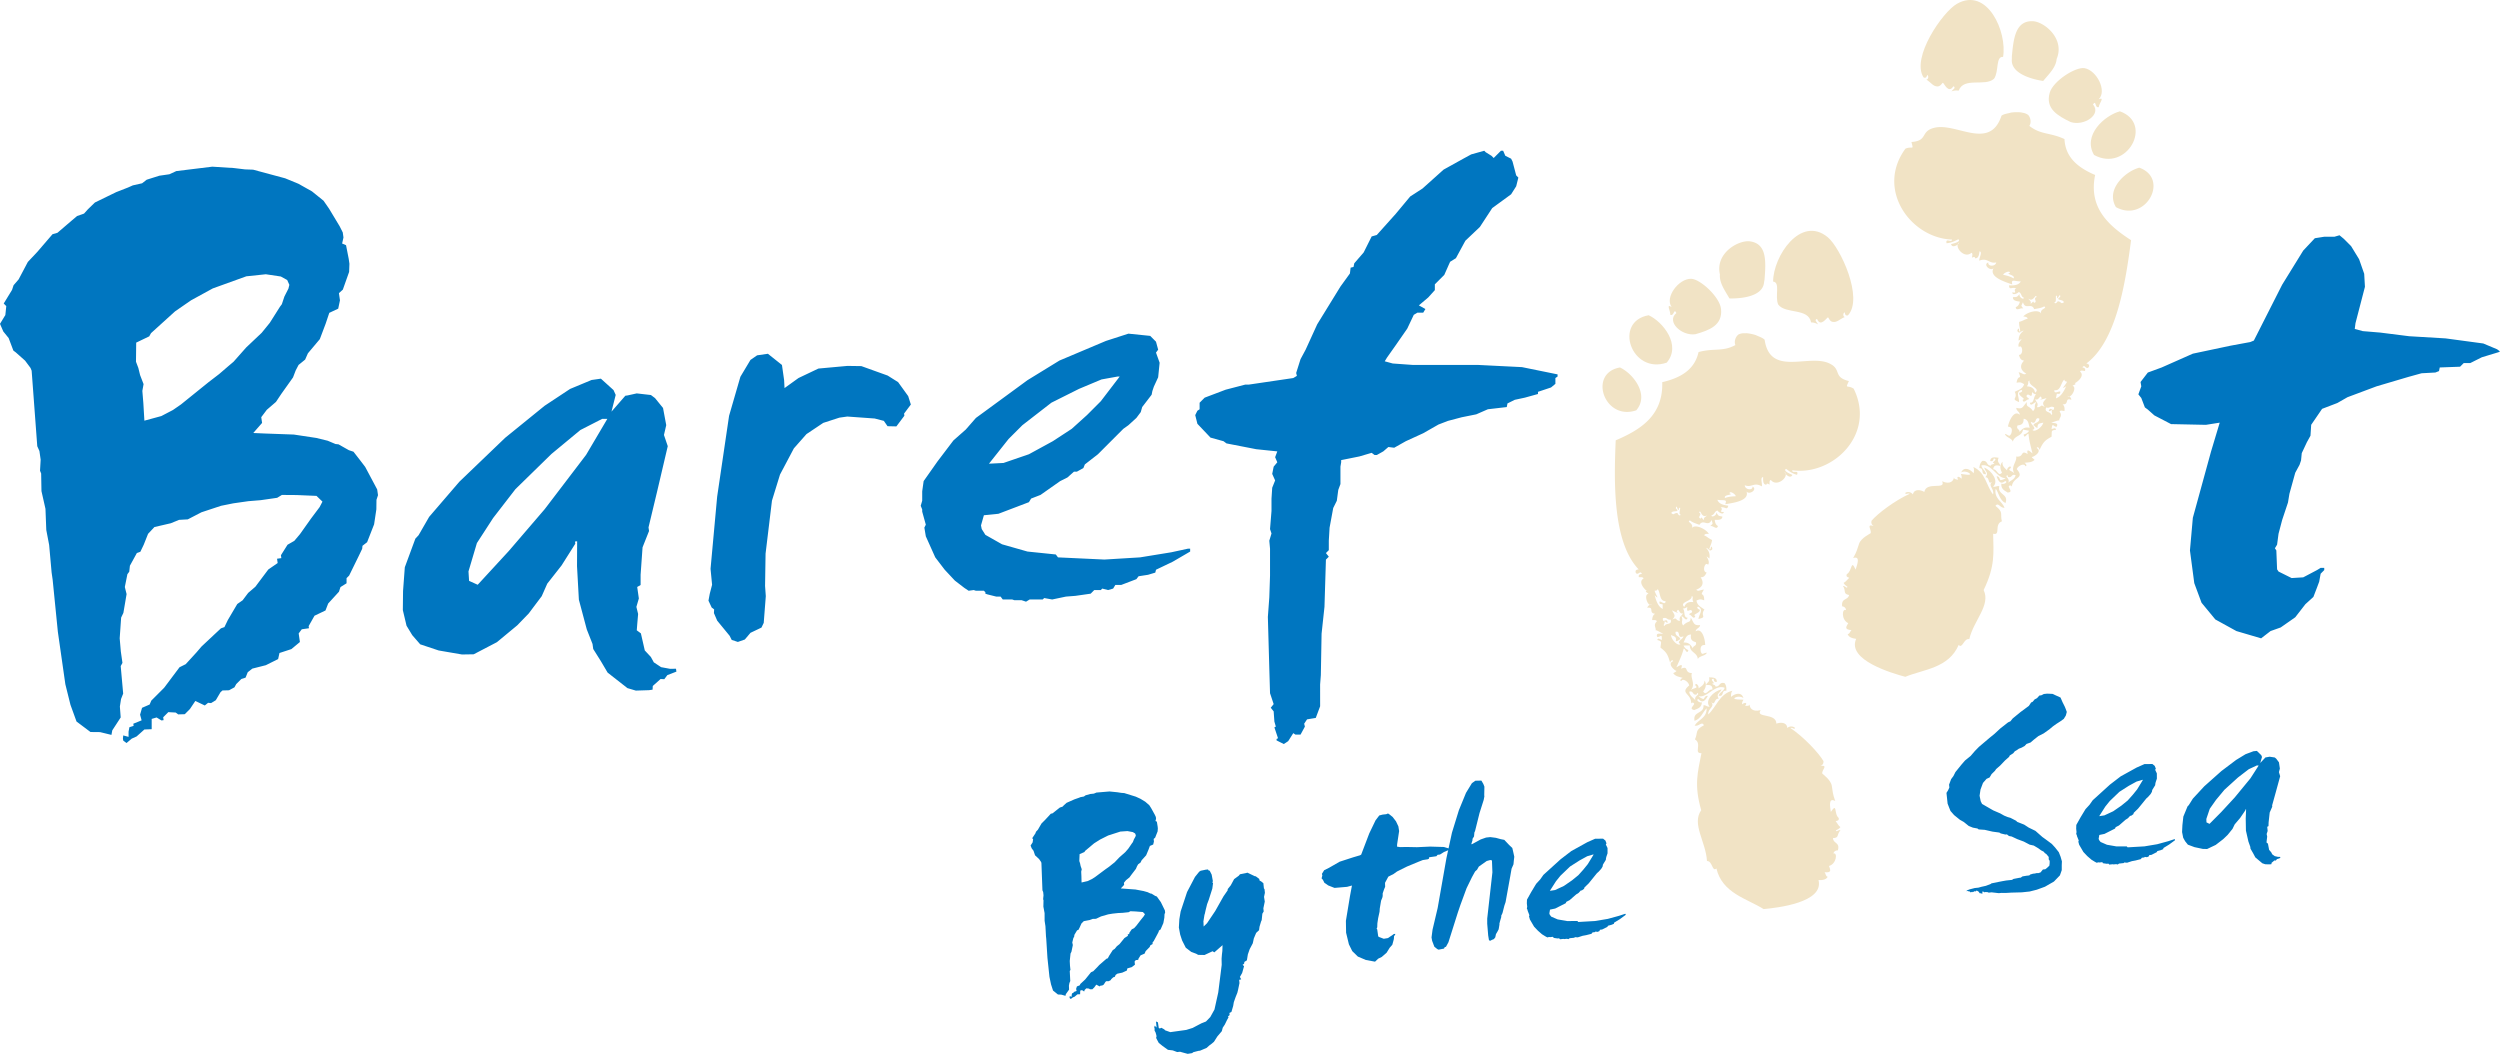
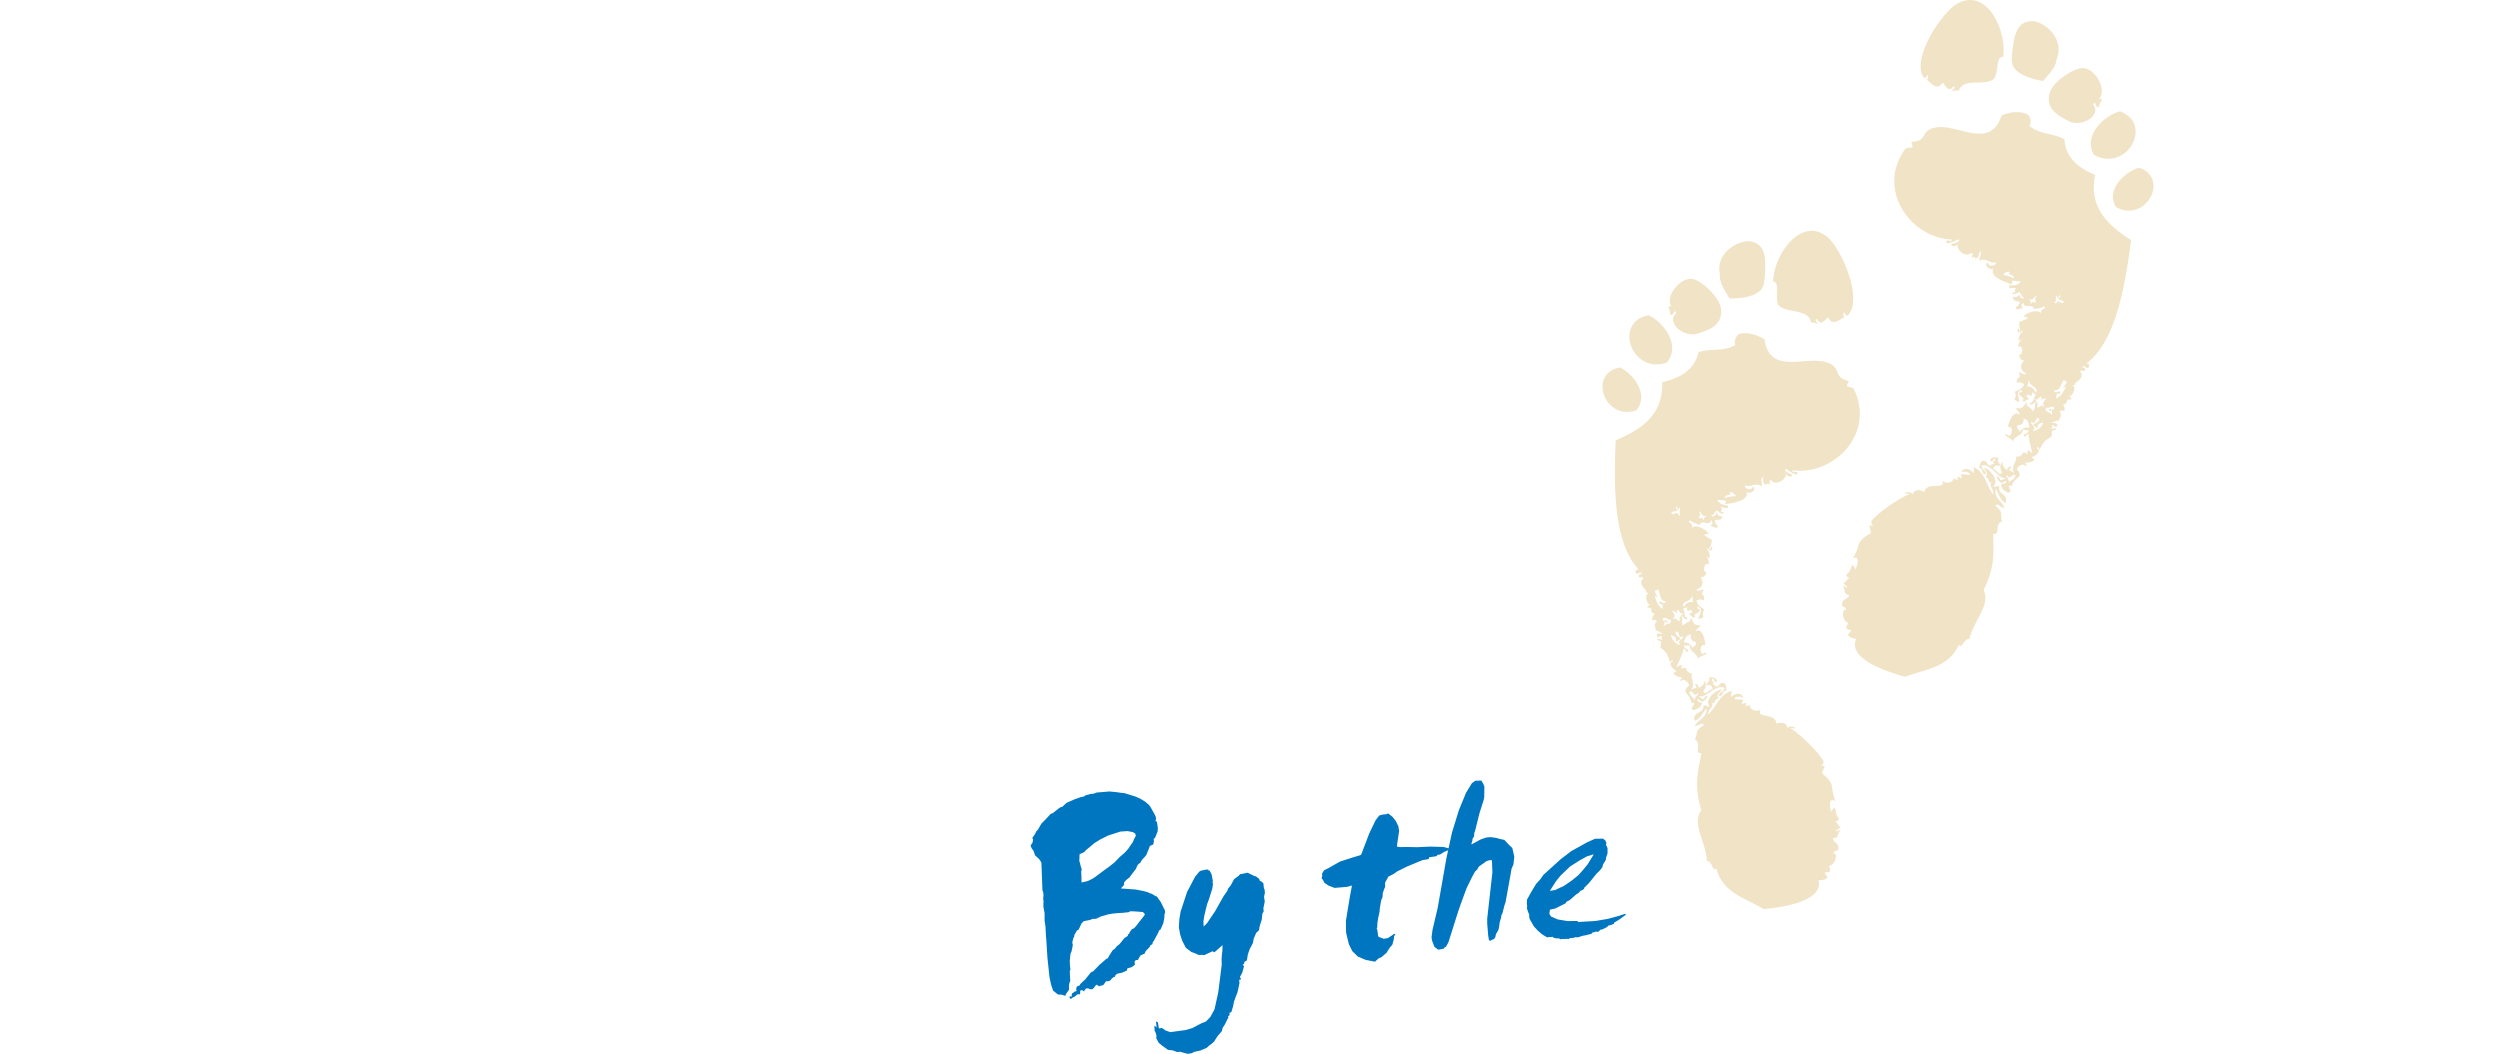
<svg xmlns="http://www.w3.org/2000/svg" viewBox="0 0 426.911 179.962">
  <g fill-rule="evenodd" clip-rule="evenodd" fill="#F1E3C5">
-     <path d="M286.265 53.46c-.434-.955-.377.621-1.044.287.057-.678-.783-1.938.233-1.322-1.197-1.635 1.177-4.843 3.319-4.818 1.543.018 4.904 3.094 5.118 5.153.287 2.792-1.975 3.629-4.382 4.314-2.366.343-5.021-2.172-3.244-3.614zM284.616 61.927c-6.035 2.075-9.174-7.025-3.083-8.096 2.425 1.111 5.643 5.104 3.083 8.096zM315.559 53.855c-.445.106-.501-.195-.536-.515-.336.067-.327.795.018.788-.944.4-1.337.969-2.088.839-.549-.09-.683-.777-.806-.77-.175.005-1.249 1.741-1.84.304-.227-.045-.244.106-.259.271.762 1.202.432.288-.781.28-.442-2.501-4.346-1.384-5.604-3.034-.636-1.356.41-3.825-.878-3.935.007-4.327 4.697-11.374 9.315-7.587 2.164 1.778 6.174 10.426 3.459 13.359zM313.504 141.792c.124.383.33-.113.789-.02-.709.73-.16 1.328-1.286 1.346.022.967 1.246.67.835 2.088-.45 0-.679.211-.772.545.758-.256.559 1.777-.746 2.127.189.572.607 1.217-.765 1.066.229.205.173.717.544.779-.232.463-.813.602-1.567.563.976 3.854-7.088 4.742-9.374 4.953-2.894-1.811-7.051-2.707-8.061-6.932-.743.645-.658-1.309-1.612-1.277-.186-3.299-2.649-6.332-.983-8.674-1.26-4.4-.581-6.473.043-9.751-1.394.105.16-1.595-1.111-2.343.552-1.182-.072-1.578 1.529-2.408-.341-.793-.9.304-1.58.035.632-1.027 2.095-1.262 2.044-2.946-.692.717-.983 1.811-2.063 2.155-.352-1.713 1.679-1.145 1.525-2.666.468-.048.56.306 1.054.236-.9-.98.605-2.642 2.044-2.944-.309.725-1.002.68-.49 1.593-.864-.114-.53 1.323-1.309.559.774.807-.612 1.123-.478 2.116 1.419-1.303 1.902-3.503 4.129-4.044-.2.237-.27.601-.245 1.062.644-.586 1.83-.926 2.118.213-.35-.353-1.253-.332-1.583.037.228.238.653.157 1.586.225-.131.217-.266.436-.243.798.411-.352 1.049-.372.53.25.377.015.744.028.783-.281-.064.522.36 1.411 1.871 1.011-.98 1.406 2.671.42 2.682 2.308.646-.237 1.787-.303 1.867.749.333-.343.958-.357 1.313-.025-.109.389-.341-.098-.792.014 2.271 1.526 4.845 4.252 5.66 5.67.022.454-.177.686-.508.801 1.387-.139.193.66.295 1.313.002.041 1.448 1.047 1.625 2.071.219 1.245.109 1.241.589 2.62-1.181-.633-.893.865-.751 1.859 1.164-1.703.49.348 1.343 1.025.105.445-.196.502-.516.539.273.344.45.783.814 1.035-.185.25-.472.414-.777.55z" />
+     <path d="M286.265 53.46c-.434-.955-.377.621-1.044.287.057-.678-.783-1.938.233-1.322-1.197-1.635 1.177-4.843 3.319-4.818 1.543.018 4.904 3.094 5.118 5.153.287 2.792-1.975 3.629-4.382 4.314-2.366.343-5.021-2.172-3.244-3.614zM284.616 61.927c-6.035 2.075-9.174-7.025-3.083-8.096 2.425 1.111 5.643 5.104 3.083 8.096M315.559 53.855c-.445.106-.501-.195-.536-.515-.336.067-.327.795.018.788-.944.4-1.337.969-2.088.839-.549-.09-.683-.777-.806-.77-.175.005-1.249 1.741-1.84.304-.227-.045-.244.106-.259.271.762 1.202.432.288-.781.28-.442-2.501-4.346-1.384-5.604-3.034-.636-1.356.41-3.825-.878-3.935.007-4.327 4.697-11.374 9.315-7.587 2.164 1.778 6.174 10.426 3.459 13.359zM313.504 141.792c.124.383.33-.113.789-.02-.709.73-.16 1.328-1.286 1.346.022.967 1.246.67.835 2.088-.45 0-.679.211-.772.545.758-.256.559 1.777-.746 2.127.189.572.607 1.217-.765 1.066.229.205.173.717.544.779-.232.463-.813.602-1.567.563.976 3.854-7.088 4.742-9.374 4.953-2.894-1.811-7.051-2.707-8.061-6.932-.743.645-.658-1.309-1.612-1.277-.186-3.299-2.649-6.332-.983-8.674-1.26-4.4-.581-6.473.043-9.751-1.394.105.16-1.595-1.111-2.343.552-1.182-.072-1.578 1.529-2.408-.341-.793-.9.304-1.58.035.632-1.027 2.095-1.262 2.044-2.946-.692.717-.983 1.811-2.063 2.155-.352-1.713 1.679-1.145 1.525-2.666.468-.048.56.306 1.054.236-.9-.98.605-2.642 2.044-2.944-.309.725-1.002.68-.49 1.593-.864-.114-.53 1.323-1.309.559.774.807-.612 1.123-.478 2.116 1.419-1.303 1.902-3.503 4.129-4.044-.2.237-.27.601-.245 1.062.644-.586 1.83-.926 2.118.213-.35-.353-1.253-.332-1.583.037.228.238.653.157 1.586.225-.131.217-.266.436-.243.798.411-.352 1.049-.372.53.25.377.015.744.028.783-.281-.064.522.36 1.411 1.871 1.011-.98 1.406 2.671.42 2.682 2.308.646-.237 1.787-.303 1.867.749.333-.343.958-.357 1.313-.025-.109.389-.341-.098-.792.014 2.271 1.526 4.845 4.252 5.66 5.67.022.454-.177.686-.508.801 1.387-.139.193.66.295 1.313.002.041 1.448 1.047 1.625 2.071.219 1.245.109 1.241.589 2.62-1.181-.633-.893.865-.751 1.859 1.164-1.703.49.348 1.343 1.025.105.445-.196.502-.516.539.273.344.45.783.814 1.035-.185.25-.472.414-.777.55z" />
    <path d="M295.329 50.961c.895.027 5.573.042 5.9-2.667.029-.213.059-.377.086-.506.244-3.091.454-6.161-2.467-6.571-1.954-.277-5.99 2.002-5.146 5.648-.122 1.411.821 2.709 1.627 4.096zm-12.63 56.747a.727.727 0 0 0 .025-.08c-.025.01-.032.038-.025.08zm33.84-41.337c-1.1-.708-1.484.149-.813-1.298-2.844-.695-1.101-2.072-3.496-3.084-3.551-1.499-9.975 2.297-10.893-3.97-.388-.393-1.008-.539-1.521-.801-.66-.2-1.368-.343-1.988-.321.024.013.048.029.071.04.08.025.168.056.251.1-.087-.025-.171-.062-.251-.1-.058-.016-.111-.025-.166-.035-.306.019-.588.08-.832.204-.007.005-.017.005-.029.011-.541.406-.779 1.261-.526 1.804-2.192 1.195-3.63.476-6.295 1.199-.672 3.049-3.101 4.418-6.202 5.144.187 5.728-3.76 8.143-7.945 9.93-.291 7.032-.55 17.354 3.925 22.041-.32.036-.621.093-.513.54.363.637.78-.492 1.056.237-.319.037-.62.093-.516.54.313.039.745-.06.796.249-1.097.621.472 2.13.577 2.09-.465.142.115.28.272.524-.733.04-.316 1.665.251 1.876.091-.031.195-.047.319-.047-.109.076-.216.086-.319.047-.244.08-.381.262-.458.498 1.285-.18.134.876 1.34 1.026-.349.177-.476.573-.505 1.062.313.036.747-.063.798.245-.671.642-.091 1.044-.202 1.508.162-.075.991.485 1.303.577-.469.069-1.321-.237-1.042.549.458.093.665-.405.789-.019.003.176.011.354.011.528-.31-.031-.603-.453-.785.017.9.278.632.298.552 1.307.984.772 1.248 1.111 1.642 2.597.057-.288.421-.642.519-.276-1.169.461.454 1.748.574 1.638a.083.083 0 0 0-.011-.069c.022.037.022.063.011.069-.036.201-.625.355-.526.47.479.545.947.523 1.597.754-.283.068-.62.448-.25.529.246-.581 1.325.206 1.336.764-1.691 1.401.486 1.319.338 3.151-.007-.265.45-.337.523-.009-.219.47-.861.836.023 1.051.244-.177 1.275-.271 1.29-1.343-.429.2-1.158-.5-.541-.516.657.802 1.17.171 1.568-.565-.522-.064-.516.367-.777.545-.315-.12-.605-.265-.802-.506 1.423.385 2.806-2.093 4.443-1.422-.164.621-.856.728-1.023 1.343.99.258.396-.997 1.304-.821.064-.616-.068-1.009-.295-1.313-.991-.256-.736.676-1.568.565-.011-.346-.468-.229-.537-.512.824.058-.689-.75.247-.795.033.317.087.617.537.515.019-.744-.664-.749-1.335-.764.242.835-.4.825-.499 1.33.688-.092 1.137.072 1.071.766-.66-.173-1.053 1.179-1.572.298.51-.613.6-1.344.222-1.849 0 .771-.581.991-1.023 1.34.179-.433-.552-1.135-.541-.518.592.531-.229.386-.77.811.9-.982-.138-2.11.196-2.904-1.423-.051-.443-1.339-1.862-.749.399-.948-.139-.615-.795-.24.715-1.592.987-2.201 1.248-3.193.266-.036.552 1.126.796.247-.386-.14-.654-.396-.81-.773.349-.005.7-.013 1.053-.021.003 1.255 1.284 1.174 1.372 2.337.272-.594 1.282-.491 1.55-1.087-.654.048-.809.521-1.053-.241-.095-.686.068-1.137.763-1.068-.04-1.226-.603-3.007-1.634-2.336.065-.541.705-.533.767-1.072-1.17.099-1.011-.377-1.609-1.279-.035 1.033-.422.421-1.285 1.345-.492-.676.095-.797-.301-1.572.349-.047.816 1.051 1.061.238-.785.012-.368-1.235-.829-1.56.364.002.578-.137.785-.284-.246 1.41.556.053.809.772.006.349-.457.25-.515.54.353-.048.821 1.051 1.061.24-.668-.253.906-.479.766-1.074-.287-.056-.643-.417-.272-.521.973.531.156 1.256.043 2.107 1.62-.348.208-.485 1.021-1.602-.541-.427-1.242-.682-1.354-1.549.61-.247.7-.25 1.313-.031.021-1.629-.896-.438-.04-1.842-.765.088-.965.385-1.317.029 1.117-.422 1.384-1.188.744-2.128.657.032.817-.418 1.034-.812-.849-.093-.293-1.981.237-1.321.559-.721-.928-2.021.234-1.062.153-.965-.205-1.397-.564-1.831.541.134.532.781 1.061.242.005-.282-.139-.67-.27-.26-.011.163-.033.313-.261.268.293-.929.37-.874.492-1.589-.711-.324-.98-.687-1.336-.762.036-.304.41-.294.785-.283-.516-.873-2.401-1.72-2.916-.984.413-.838-1.006-1.054-.298-1.311.421.371 1.039.53 1.598.755.673-1.088 1.471.462 2.088-.839.239.841.239.541-.236 1.058.465-.167 1.111.746 1.315-.028-.357-.165-.501-.554-.549-1.041.652.021 1.277.019 1.307-.56-.737-.163-.604-.032-1.075-.763.244.536-.842 1.017-.776.543.53-.092.5-.724 1.035-.814.075.24 1.002.862 1.057.24-1.036.068.078-.405-.541-.778.824-.152 1.092.596 1.307-.293-.842-.105-1.609-.288-1.862-1.01.958.2 1.785-.21 1.332.759 1.665-.254 4.165-.646 3.642-2.191.403.685 1.959-.3 1.035-.812.031.741-1.344.516-1.326-.236 1.169.49 1.572-.61 2.904.2.138-.469-.353-1.54.229-1.586-.024.653-.021 1.281.557 1.303.047-.316.286-.168.526-.011.033-.312-.063-.747.243-.795.885 1.134 2.654-.152 2.537-1.017-.102-.125-.179-.253-.195-.355.115.103.174.224.195.355.31.371.893.7 1.13.143-.378-.163-1.686-.715-1.071-1.028.544.416 1.093.829 1.862 1.01.393-.944-.897-.139-.807-.771 6.962.961 14.317-6.187 10.48-13.938zm-27.007 52.247c.225.044.245-.106.256-.271.72.224-.688.509-.231 1.322-.333-.547-1.009-.742-1.093-1.552.716-.211.545.51 1.068.501zm-3.354-31.802c.114-1.044.413 1.033.529-.013.553-.533-.232 1.075.283 1.05-.084.368-.461.031-.53-.253-.719-.007-.522.453-1.052.025.09-.594 1.644 0 .77-.809zm-2.797 16.132c.015.258.327.199.534.254.003.261.007.526.014.79-.791-.43-1.109-1.352-1.367-2.343.954.911.174-.06-.019-.789.31.035.472-.068.522-.275.522.621.251 2.076 1.361 2.078-.047.926-1.175-.448-1.045.285zm.878 3.936c-.392-.106.099-.342-.017-.79.217.04.268.254.534.252-.106-1.043-.909.313-.811-.774.741-.235.69.354 1.324.231.303.974-.877.539-1.03 1.081zm4.514 1.476c-.186.915.271 1.152.82 1.302.207.712-.512.541-.501 1.063-.498-.826-.831-1.014-1.609-1.017.329-.551.392-1.344 1.29-1.348zm-1.314.295c.024.482-1.321.922-.495 1.328-.409.412-1.564-.688-1.615-1.545.39.224 1.023.188.813 1.039.429.062.45-.261.784-.285-.095-.617-.922-.469-.816-1.297.951-.28.149 1.278 1.329.76zm1.426-6.884c.402.221-.061.396.288 1.047-.93-.122-1.349.256-1.559.827-.922-.898 1.376-.903 1.271-1.874zm-1.514 2.933c-.098.505-.74.493-.498 1.329-.899-.089-.348-.702-1.316-.234.693-.704.342-.812-.04-1.579.234.144 1.521.721.799.245.391-.972.406.602 1.055.239zm3.595-15.888c-.247-.143-.414-.724-.534-.252-.744-.241.371-.711-.286-1.046.282-.702.333 1.051 1.328.497-.164.271-.596.284-.508.801zm3.601-3.772c-.297-.666 1.623-.457.772-.806.019-.502 1.035.14 1.067.502.235.019-.986-.041-1.839.304zM279.418 70.066c-5.455 1.874-8.293-6.354-2.785-7.315 2.187 1.004 5.097 4.611 2.785 7.315z" />
    <g>
      <path d="M357.409 17.835c.592-.866.264.674.983.459.059-.679 1.101-1.778-.008-1.344 1.46-1.404-.338-4.967-2.438-5.311-1.529-.243-5.371 2.207-5.929 4.205-.768 2.697 1.321 3.913 3.576 4.997 2.28.745 5.319-1.284 3.816-3.006zM357.59 26.462c5.591 3.069 10.242-5.361 4.416-7.452-2.574.678-6.424 4.067-4.416 7.452zM328.477 13.22c.421.184.53-.103.618-.416.318.125.188.838-.149.778.863.552 1.147 1.175 1.913 1.182.548 0 .802-.652.925-.623.171.035.938 1.931 1.762.613.231-.005.221.149.207.31-.959 1.055-.471.211.723.413.867-2.389 4.52-.624 6.038-2.033.86-1.231.246-3.84 1.539-3.728.733-4.264-2.688-12.01-7.878-9.065-2.446 1.383-7.87 9.22-5.698 12.569zM315.49 100.217c-.189.357-.308-.169-.776-.154.576.842-.067 1.336 1.042 1.544-.189.95-1.348.449-1.188 1.92.446.072.636.318.676.669-.705-.385-.861 1.652.37 2.218-.291.534-.811 1.099.57 1.187-.263.163-.291.674-.666.674.146.5.693.726 1.449.821-1.627 3.628 6.169 5.879 8.386 6.48 3.167-1.295 7.403-1.46 9.124-5.453.626.762.871-1.178 1.809-.986.748-3.216 3.692-5.782 2.45-8.376 1.993-4.123 1.681-6.281 1.623-9.616 1.355.343.109-1.597 1.492-2.12-.341-1.256.341-1.539-1.097-2.634.476-.721.84.456 1.554.309-.446-1.122-1.852-1.603-1.51-3.253.563.825.657 1.954 1.659 2.475.642-1.628-1.455-1.414-1.042-2.891-.453-.124-.606.21-1.082.059 1.061-.815-.142-2.708-1.511-3.25.187.762.871.838.215 1.649.867.039.294 1.393 1.194.774-.9.666.411 1.213.104 2.169-1.173-1.528-1.28-3.78-3.372-4.688.155.271.164.637.055 1.083-.53-.69-1.642-1.223-2.116-.149.402-.291 1.288-.115 1.55.305-.268.2-.668.044-1.602-.046.092.236.186.472.105.823-.35-.413-.973-.542-.57.16-.366-.051-.735-.102-.723-.413-.021.526-.591 1.335-2.014.678.722 1.552-2.705-.042-3.043 1.818-.588-.342-1.703-.602-1.956.421-.28-.401-.891-.522-1.298-.257.04.406.353-.035.774.154-2.49 1.117-5.493 3.363-6.544 4.619-.097.438.063.709.368.875-1.347-.375-.305.62-.512 1.242-.019.044-1.612.785-1.961 1.764-.424 1.191-.32 1.206-1.023 2.479 1.271-.417.73 1.006.421 1.965-.853-1.881-.545.253-1.5.778-.182.421.106.529.414.615-.323.294-.574.7-.973.886.145.28.396.485.675.673z" />
      <path d="M351.203 10.065c1.458-3.447-2.126-6.383-4.101-6.446-2.95-.091-3.265 2.971-3.552 6.054.008.133.008.301-.007.517-.143 2.722 4.48 3.508 5.358 3.635 1.037-1.231 2.19-2.345 2.302-3.76zm.443 61.748c.007.025.007.055.018.08.012-.039.008-.065-.018-.08zM333.331 40.91c-.026.638-1.15-.378-.93.624.791-.051 1.397-.363 2.008-.678.548.412-.827.732-1.235.827.142.59.773.367 1.141.055a.586.586 0 0 1 .253-.316c-.031.099-.125.21-.253.316-.265.827 1.264 2.397 2.326 1.434.296.103.125.513.103.825.266-.112.526-.221.516.101.577.073.687-.538.777-1.188.558.146-.108 1.119-.047 1.603 1.448-.574 1.654.577 2.894.297-.109.745-1.503.73-1.348.004-.998.35.367 1.583.887.98-.78 1.43 1.607 2.245 3.208 2.78-.279-1.034.466-.486 1.45-.522-.379.667-1.17.717-2.016.678.064.915.457.222 1.241.51-.676.26.345.92-.667.674-.051.623.97.167 1.081-.055.512.18.373.798.878.98-.01.476-1.002-.183-.667-.673-.592.644-.439.54-1.188.574-.074.574.538.685 1.188.772-.131.473-.339.829-.716.93.065.802.861.011 1.289.257-.382-.597-.432-.297-.054-1.089.388 1.387 1.437-.001 1.913 1.181.592-.12 1.231-.17 1.703-.468.656.376-.781.344-.512 1.241-.387-.812-2.387-.297-3.047.474.37.051.744.103.726.416-.366.008-.69.321-1.444.517 0 .728.076.685.211 1.656-.229.001-.227-.152-.208-.314-.059-.421-.27-.068-.309.21.426.622.53-.015 1.087-.055-.427.364-.854.73-.871 1.707 1.306-.75-.379.283.053 1.083.632-.557.853 1.396 0 1.343.157.428.229.896.886.979-.791.815-.664 1.615.367 2.219-.4.293-.548-.035-1.296-.251.61 1.532-.096.201-.352 1.808.646-.109.735-.089 1.293.255-.259.836-.997.968-1.6 1.295.614 1.24-.805 1.134.728 1.754.043-.858-.647-1.71.411-2.066.341.164-.067.46-.36.466-.243.561 1.27 1.051.573 1.185.095.839.749-.159 1.082-.055-.011-.294-.479-.274-.419-.621.376-.664.935.811.931-.62.181.178.367.349.727.41-.513.244-.313 1.544-1.079 1.398.095.842.744-.16 1.086-.052-.526.698.036.917-.565 1.498-.698-1.061-1.177-.521-1.042-1.547-.741.788-.665 1.282-1.802.989-.029.54.6.645.573 1.184-.903-.84-1.761.826-2.011 2.02.697.056.776.526.569 1.187-.369.709-.442.215-1.082.059.168.632 1.181.701 1.348 1.338.287-1.135 1.532-.837 1.75-2.075.345.068.689.133 1.035.203-.219.345-.53.552-.93.625.088.907.569-.189.828-.105.083 1.022.251 1.664.679 3.352-.581-.477-1.057-.898-.825.108-1.295-.822-.548.613-1.964.421.197.838-1.021 1.773-.297 2.891-.465-.512-1.294-.506-.621-.927.113-.606-.724-.044-.621.416-.377-.42-.911-.735-.776-1.494-.461.432-.501 1.166-.102 1.857-.66.783-.817-.62-1.5-.563.055-.696.526-.774 1.188-.572-.011-.512-.646-.61-.262-1.392-.665-.102-1.336-.215-1.448.521.428.181.53-.107.621-.417.907.208-.717.747.104.827-.119.271-.547.075-.612.415-.842-.039-.432-.909-1.448-.821-.28.257-.479.625-.516 1.242.922-.023.12 1.114 1.135 1.031-.053-.64-.718-.861-.775-1.498 1.732-.384 2.672 2.289 4.139 2.158-.232.199-.544.297-.874.362-.229-.217-.153-.646-.677-.671.269.792.664 1.503 1.449.825.606.121-.231.686-.618.413-.173 1.057.829 1.327 1.039 1.547.907-.062.341-.534.2-1.035.131-.312.57-.156.514.104.168-1.835 2.3-1.376.872-3.051.106-.545 1.304-1.136 1.445-.52.382-.021.113-.454-.156-.567.68-.119 1.141-.014 1.703-.471.12-.099-.432-.349-.436-.551-.011-.012-.007-.034.017-.069-.013.021-.017.046-.017.069.097.13 1.917-.865.843-1.516.163-.345.456.065.464.357.643-1.395.962-1.68 2.059-2.278.098-1.007-.167-1.073.776-1.188-.101-.497-.467-.13-.78-.153.037-.172.073-.344.102-.514.188-.365.309.163.777.15.411-.73-.487-.573-.933-.723.32-.038 1.234-.442 1.379-.343-.029-.478.614-.774.063-1.521.102-.292.512-.124.826-.104.057-.488-.002-.899-.314-1.138 1.216.065.254-1.176 1.495-.776-.032-.247-.142-.452-.362-.566-.112.017-.215-.009-.309-.104.123.02.221.056.309.104.588-.115 1.277-1.646.563-1.811.197-.213.795-.252.359-.466.099.055 1.895-1.162.926-1.968.102-.293.512-.127.825-.107.181-.419-.106-.525-.419-.617.396-.675.617.51 1.082-.053.186-.422-.101-.53-.41-.622 5.209-3.851 6.712-14.067 7.632-21.047-3.818-2.474-7.298-5.528-6.136-11.137-2.934-1.245-5.094-3.013-5.234-6.13-2.502-1.167-4.042-.702-6.002-2.253.348-.492.257-1.375-.207-1.875-.008-.007-.015-.007-.026-.015-.218-.157-.485-.269-.783-.338a1.696 1.696 0 0 0-.171.004c-.08.024-.171.047-.265.057.094-.029.185-.048.265-.057.029-.005.051-.017.08-.026-.61-.127-1.33-.109-2.015-.025-.552.17-1.191.21-1.635.533-1.975 6.018-7.657 1.181-11.411 2.052-2.537.59-1.053 2.24-3.968 2.441.407 1.542.182.629-1.027 1.142-5.111 6.981.919 15.276 7.952 15.52zM344.2 81.165c-.218.789-.919.864-1.335 1.347.587-.726-.757-1.242-.008-1.344-.015.161-.021.317.207.312.516.095.467-.643 1.136-.315zm8.224-29.519c-.6.326-.322-.089-1.034-.208-.12.273-.549.541-.567.16.505.113.008-1.604.461-.983-.068 1.044.585-.949.52.097-1.003.654.631.33.62.934zm-1.609 14.983c1.1.188 1.082-1.291 1.703-1.812.015.21.155.341.467.359-.318.682-1.248 1.506-.154.777-.421.926-.897 1.78-1.75 2.069.05-.26.101-.517.155-.777.207-.015.508.092.566-.155.251-.703-1.092.457-.987-.461zm-1.382 2.947c.603.229.648-.357 1.347-.005-.091 1.09-.65-.386-.933.625.257.051.348-.15.57-.159-.193.425.251.74-.157.777-.059-.558-1.289-.331-.827-1.238zm-2.829 3.471c-.766-.13-1.129 0-1.753.726.094-.512-.643-.463-.315-1.131.566-.052 1.057-.208 1.027-1.139.889.154.816.948 1.041 1.544zm1.644-1.555c-.032.834-.831.546-1.023 1.142.326.076.291.401.72.411-.059-.874.559-.731.98-.881-.197.833-1.521 1.723-1.852 1.243.885-.257-.371-.922-.267-1.393 1.08.715.553-.957 1.442-.522zm-.732-4.439c-.112-.598-.459-1.042-1.402-1.082.455-.583.029-.834.466-.983-.269.936 1.992 1.342.936 2.065zm1.135 1.031c-.791.338.566-.007.828-.109-.504.689-.872.738-.304 1.551-.877-.627-.44.076-1.345.004.385-.781-.25-.877-.261-1.395.581.469.866-1.078 1.082-.051zm-2.272-17.092c.878.719 1.237-1.003 1.395-.265-.704.22.309.873-.466.984-.035-.487-.297.058-.565.156.177-.493-.248-.581-.364-.875zm-4.307-4.068c.099-.35 1.209-.811 1.137-.314-.893.196 1.035.321.625.93-.776-.491-1.989-.636-1.762-.616zM361.326 35.369c5.05 2.777 9.25-4.843 3.989-6.737-2.326.616-5.811 3.675-3.989 6.737z" />
    </g>
  </g>
  <g fill="#0076C0">
-     <path d="M36.261 28.463l3.665.233 1.909.229 1.388.051 5.471 1.473 2.262.93 2.314 1.299 1.981 1.6.946 1.364 1.806 3 .529 1.051.12.861-.228 1.032.667.284.454 2.313.125.861-.052 1.386-1.075 3.032-.665.598.176 1.225-.298 1.423-1.525.717-.617 1.843-1 2.647-2.035 2.421-.471 1.07-1.122.913-.494.948-.455 1.189-1.985 2.79-.926 1.387-1.563 1.347-.95 1.263.143.98-1.509 1.72 2.017.088 4.912.177 3.841.58 1.941.475 1.333.562.512.052 1.772 1 .788.261 1.227 1.581.774 1.016 2.046 3.842.143.982-.262.792-.021 1.628-.384 2.558-1.195 3.054-.79.613-.051.509-.578 1.211-1.651 3.367-.441.436.002.879-1.038.647-.26.792-1.841 2.015-.461 1.191-1.875.896-.998 1.772.051.366-1.228.176-.526.705.21 1.469-1.457 1.211-2.034.665-.229 1.037-2.104 1.048-2.298.58-.787.616-.371.927-.719.229-.878.874-.299.548-.929.507-1.122.031-.334.3-.806 1.368-.806.49-.509-.05-.56.456-1.616-.771-.928 1.383-.877.879-1.122.032-.424-.314-1.263-.072-.876.878.072.49-.368.051-.826-.508-.842.246v1.757l-1.247.05-1.333 1.191-.823.368-.896.754-.561-.419-.052-.367.052-.512.911.246v-.879l.143-.769.717-.229-.051-.369.946-.382.472-.196-.261-.965.335-1.172 1.298-.565.281-.664 2.193-2.193 2.63-3.507 1.053-.523 1.845-2.017.855-.999 2.21-2.071 1.107-1.034.597-.21.579-1.207 1.615-2.738.911-.633.947-1.26 1.227-1.052.421-.564 1.787-2.381 1.602-1.104-.105-.738.732-.102-.069-.496 1.125-1.788 1.159-.666.962-1.139 1.879-2.65 1.473-1.964.492-.945-1.017-.981-3.402-.142-2.51-.019-.805.49-2.822.405-2.105.172-2.578.368-2.072.418-3.35 1.107-2.334 1.211-1.492.084-1.417.581-2.79.646-1.084 1.158-.739 1.857-.58 1.211-.595.211-.297.543-.893 1.63-.108 1.017-.318.423-.438 2.19.3 1.21-.546 3.21-.385.806-.246 3.54.192 2.229.28 1.964-.299.545.421 4.698-.367.931-.196 1.279.14 1.861-1.438 2.209-.142.771-1.948-.475-1.631-.017-2.385-1.792-1.035-2.856-.872-3.508-1.281-8.961-.889-8.894-.176-1.227-.421-4.702-.489-2.56-.14-3.613-.683-3.028-.053-3.003-.192-.472.106-1.894-.21-1.473-.368-.822-.959-12.894-.193-.472-.929-1.247-1.58-1.404-.421-.317-.805-2.135-.913-1.126-.563-1.3.914-1.507.157-1.524-.437-.44 1.425-2.33.259-.792.863-.999 1.575-2.98 1.633-1.735 2.578-2.999.843-.244 2.457-2.105.896-.755 1.188-.417.65-.724 1.21-1.172 3.632-1.77 2.02-.79.824-.366 1.577-.353.788-.613 2.158-.682 1.719-.248 1.174-.541 6.158-.755zm.082 20.785l-3.719 2.035-2.738 1.893-4.101 3.716-.302.545-2.225 1.069-.036 3.263.403 1.067.298 1.212.594 1.543-.208 1.158.172 2.106.176 2.98 2.894-.788 1.981-1.035 1.37-.947 4.716-3.805 1.807-1.387 1.564-1.347.893-.756 2.158-2.436 2.649-2.506 1.383-1.703 1.74-2.752.316-.422.436-1.313.687-1.352.16-.646-.369-.823-1.087-.601-2.56-.383-3.332.35-5.72 2.065zM102.613 64.663l2.156 1.949.371.825-.72 2.855 2.366-2.715.369-.05 1.578-.349 2.421.277.701.525.911 1.125.456.561.546 2.931-.388 1.681.649 1.909-1.793 7.646-1.492 6.225.088.62-1.107 2.789-.332 4.679v1.753l-.58.336.28 1.965-.421 1.435.297 1.211-.142 1.648-.088 1.141.704.525.664 2.912 1.035 1.109.508.924 1.247.823 1.54.285 1-.02.071.496-1.543.593-.528.701-.631-.035-1.333 1.191-.035.63-.614.088-2.245.072-1.435-.423-3.384-2.65-1.159-1.964-1.299-2.068-.12-.859-.982-2.49-1.348-5.069-.317-5.717.021-4.261-.369.051.055.368-2.35 3.717-2.438 3.104-.948 2.142-1.053 1.397-.317.421-.841 1.125-1.968 2.033-3.471 2.875-3.965 2.069-1.997.033-3.983-.686-3.154-1.051-1.355-1.56-.979-1.615-.632-2.665.036-3.263.301-4.053 1.804-4.891.546-.58 1.807-3.138 5.159-5.998 7.821-7.502 6.739-5.469 4.349-2.876 3.667-1.526 1.593-.227zm-3.509 8.772l-4.93 4.083-6.158 6.015-3.807 4.927-2.772 4.278L80 97.579l.102 1.613 1.472.666 5.314-5.77 6.126-7.137 7.068-9.273 3.632-6.155h-.875l-3.735 1.912zM131.131 60.411l2.399 1.912.368 2.577.073 1.37 2.386-1.717 3.397-1.616 4.952-.452 2.386.035 4.487 1.613 1.785 1.123 1.722 2.386.454 1.439-1.157 1.543.053.368-1.367 1.824-1.511-.035-.629-.91-1.563-.404-4.682-.336-1.35.191-2.754.893-2.862 1.913-2.153 2.438-2.367 4.472-1.374 4.453-1.092 9.049-.086 5.524.125 1.735-.353 4.565-.386.805-1.876.894-.966 1.141-1.191.417-1.052-.348-.353-.702-2.121-2.582-.561-1.296.036-.631-.418-.316-.548-1.176.215-1.154.402-1.562-.263-2.719 1.127-12.312 2.037-13.818 1.932-6.666 1.719-2.875 1.138-.788 1.842-.265zM196.415 57.357l.987.994.37 1.36-.37.498.621 1.735-.251 2.482-.74 1.608-.251.746-.122.621-1.612 2.105-.251.87-.744.993-1.361 1.24-.868.62-1.986 1.985-2.352 2.356-2.232 1.735-.248.617-1.118.625h-.497l-1.115.991-1.241.62-3.349 2.355-1.606.624-.378.617-5.207 1.982-2.483.25-.493 1.734.123.621.626.993 2.846 1.612 4.346 1.239 4.835.498.371.496 7.933.371 6.078-.371 5.336-.869 2.851-.618h.373v.493l-2.977 1.736-2.854 1.367-.122.493-1.242.373-1.612.248-.374.497-2.6.991h-.995l-.374.618-.863.25-.992-.25-.25.25h-1.119l-.615.62-2.607.372-1.608.125-2.356.495-1.366-.247-.25.247h-2.228l-.621.374-.749-.249h-1.237l-.371-.125h-1.616l-.37-.495h-.743l-1.489-.372-.365-.125v-.247l-.256-.253h-1.361l-.373-.12-.868.12-.74-.492-1.616-1.243-1.734-1.856-1.612-2.109-1.612-3.596-.248-1.488.248-.497-.618-2.23v-.373l-.253-.624.253-.868V83.89l.244-1.735 2.359-3.35 2.728-3.594 2.108-1.859 1.735-1.986 1.361-.993 7.447-5.455 5.452-3.348 7.938-3.351 3.844-1.242 3.718.38zm-8.314 7.437l-3.844 1.612-4.713 2.358-4.959 3.845-2.356 2.354-3.349 4.219 2.48-.124 4.339-1.488 4.095-2.235 3.221-2.106 2.607-2.353 2.355-2.359 3.225-4.215h-.375l-2.726.492zM256.679 25.733l.374.869.992.496.246.494.621 2.358.369.373-.369 1.484-.867 1.37-3.225 2.354-2.11 3.226-2.479 2.353-1.612 2.978-.995.62-.991 2.233-1.612 1.608v.995l-1.117 1.239-1.609 1.365 1.115.621-.371.621h-.995l-.621.373-1.113 2.353-1.982 2.854-1.488 2.108-.374.621 1.365.372 3.474.25h11.156l7.442.371 6.076 1.238v.375l-.371.246v.996l-.744.618-2.229.745v.372l-2.232.62-1.735.372-1.245.617-.12.621-3.225.375-1.986.867-2.479.499-2.356.621-1.616.621-2.6 1.484-2.978 1.363-1.981 1.116-.997-.125-.865.746-1.115.624h-.373l-.498-.376-2.109.621-3.098.621v.372l-.125.743v2.977l-.37.994-.248 1.857-.617 1.241-.62 3.351-.132 2.228v1.618l-.493.493.493.621-.493.496-.247 8.062-.494 4.588-.126 7.068-.124 1.611V120.608l-.744 1.987-1.489.246-.493.742.123.495-.743 1.37h-.869l-.37-.251-.871 1.367-.744.493-1.239-.623v-.244l.248-.125-.621-1.859.248-.128-.248-.863-.122-1.737-.498-.621.498-.621-.621-1.857-.124-4.218-.246-8.804.246-3.352.124-3.717v-4.585l-.124-1.37.375-1.236-.251-.745.251-3.101v-2.105l.122-1.862.498-1.242-.498-1.115.248-1.241.621-.743-.371-.87.371-.991-3.595-.373-5.087-.991-.498-.373-2.228-.618-2.237-2.357-.37-1.484.37-.745.377-.25v-1.117l.864-.867 3.594-1.363 3.353-.872h.62l7.565-1.115.618-.372-.124-.494.745-2.358.867-1.612 1.982-4.342 3.969-6.447 1.615-2.231.122-.994.494-.118.127-.625 1.609-1.859 1.364-2.729.871-.247 3.225-3.596 2.479-2.976 2.109-1.366 3.594-3.223 3.353-1.86 1.36-.741 2.233-.624.246.25.995.618.37.373 1.238-1.242h.372zM399.505 40.174l.748.62 1.234 1.241 1.364 2.233.869 2.48.127 2.229-1.612 6.205-.127.991 1.364.371 2.977.247 4.96.625 6.202.368 6.447.87 2.356.989.496.373-.245.126-2.857.867-1.983.994h-1.114l-.621.618-3.47.128-.125.617-.621.247-2.355.126-2.233.618-5.451 1.612-4.965 1.858-1.738.993-2.602.996-1.863 2.726-.12 1.861-.618 1.118-.871 1.859-.122 1.238-.251.745-.74 1.366-.996 3.596-.246 1.49-.991 2.974-.621 2.358-.247 1.861-.373.617.246.372.127 3.226.247.375 2.233 1.112 1.985-.121 2.355-1.242.618-.375h.616v.375l-.616.621-.248 1.364-.37.99-.62 1.613-1.365 1.238-1.734 2.236-2.481 1.734-1.738.62-1.608 1.242-4.218-1.242-3.599-1.982-2.357-2.855-1.241-3.348-.739-5.58.494-5.578 3.099-11.288 1.489-4.959-2.356.372-5.95-.125-2.854-1.488-1.115-.993-.501-.37-.616-1.611-.498-.621.498-1.364-.125-.741 1.242-1.616 2.356-.863 5.331-2.361 6.451-1.364 3.347-.618.618-.252 4.839-9.546 3.598-5.828 1.982-2.105 1.607-.254h1.739l.866-.251z" />
    <g>
      <path d="M189.466 135.154l1.325.133.69.107.501.037 1.96.607.806.367.824.5.693.604.324.512.612 1.107.179.387.032.313-.094.373.235.111.136.844.031.311-.037.504-.428 1.084-.25.205.047.447-.127.51-.563.24-.245.66-.397.943-.77.85-.185.383-.421.314-.188.336-.179.424-.754.984-.357.488-.584.467-.359.445.04.355-.57.605.73.057 1.771.129 1.383.262.701.197.472.223.186.025.627.385.284.107.421.588.269.377.689 1.418.04.359-.108.281-.029.592-.17.922-.474 1.088-.297.211-.025.182-.225.432-.643 1.197-.164.152-.011.32-.385.219-.105.281-.692.707-.182.424-.69.299-.389.629.015.135-.443.047-.203.246.059.539-.545.416-.744.213-.094.373-.777.352-.843.18-.293.211-.146.332-.261.074-.331.307-.115.189-.342.174-.406-.002-.128.104-.309.482-.297.168-.186-.025-.211.156-.572-.301-.357.49-.325.307-.407-.006-.149-.117-.457-.043-.326.307.019.178-.136.016-.294-.197-.305.078-.025.635-.454.002-.494.414-.304.121-.335.262-.195-.158-.015-.135.025-.184.327.1.011-.316.062-.277.265-.072-.019-.135.348-.127.179-.064-.082-.352.133-.42.479-.186.112-.238.82-.764.999-1.236.39-.176.692-.705.322-.352.829-.719.413-.357.221-.072.227-.428.621-.967.337-.219.358-.443.459-.365.162-.199.68-.838.592-.379-.029-.27.269-.027-.021-.18.436-.631.426-.227.362-.398.719-.936.555-.691.193-.336-.355-.367-1.231-.098-.903-.041-.301.168-1.029.107-.762.035-.94.1-.754.125-1.229.354-.861.408-.541.012-.521.191-1.021.197-.402.402-.294.664-.226.43-.222.07-.112.191-.345.578-.052.369-.119.146-.192.789.095.441-.239 1.154-.153.287-.134 1.279.04.809.077.715-.117.191.088 1.709-.143.33-.087.461.025.676-.553.781-.062.277-.697-.197-.591-.029-.838-.678-.339-1.049-.27-1.283-.344-3.262-.203-3.23-.047-.445-.091-1.709-.143-.934-.004-1.309-.206-1.107.022-1.086-.063-.176.063-.684-.056-.537-.127-.305-.175-4.678-.062-.172-.322-.465-.552-.529-.148-.121-.262-.783-.316-.42-.185-.477.348-.535.08-.549-.153-.166.545-.822.103-.285.327-.35.614-1.059.608-.605.977-1.055.31-.076.914-.729.334-.262.439-.137.244-.25.453-.41 1.336-.592.745-.26.301-.121.577-.105.294-.211.788-.221.625-.064.434-.181 2.236-.188zm-.244 7.525l-1.372.689-1.02.646-1.536 1.291-.111.191-.825.359-.051 1.18.131.391.091.443.195.568-.093.414.036.766.025 1.082 1.057-.246.729-.35.509-.324 1.762-1.314.671-.477.584-.469.334-.262.814-.854.991-.871.522-.598.668-.975.12-.148.178-.469.265-.48.065-.232-.124-.305-.384-.229-.923-.176-1.209.084-2.099.675zM206.275 148.472l.156.211.135-.016.345.688.211 1.152-.12.148.147.121-.125.959-.61 1.92-.283.748-.255 1.023-.152.693-.037.049-.191 1.195.015.133.029.721.574-.557 1.404-2.092 1.408-2.498.707-1.021.023-.229.518-.643.567-1.053.799-.582.199-.246.975-.193.304-.08 1.238.594.185.027.585.436.08.309.235.109.396.32.095.893.102.125.066.625-.149.695.127.799-.24 1.154.055.537-.229.385-.111 1.098-.109.234-.264.887-.08.597-.493.459-.397.945-.181.832-.53 1.004-.31.893-.165 1.012-.426.268-.054.324-.255.164.251.244-.326 1.162-.382.672.225.43-.225.023-.128.059.055.535-.239 1.154-.127.512-.287.707-.313.891-.111.646-.299 1.021-.344.176.04.355-.29.256.101.127-.265.479-.37.762-.354.535-.162.602-.76.896-.584.918-.498.414-.293.209-.454.412-1.126.477-.264.029-.88.227-.21.16-.756.125-.835-.227-.469-.133-.489.053-.756-.283-.82-.096-.93-.668-.643-.52-.279-.516-.171-.34.068-.233-.026-.223-.142-.484-.162-.297.002-.363-.064-.217.104-.281.259.332.032-.139-.094-.895.331.146.147.979.188.07.259-.117.482.264.153.166.889.313 2.717-.377 1.092-.34 1.071-.564.428-.225.781-.309.733-.756.719-1.297.644-2.912.592-4.715-.023-1.039.059-.725.072-.596.033-.998-1.405 1.232-.293-.195-1.377.641-1.088-.02-.335-.191-.849-.318-.93-.713-.629-1.242-.33-1.006-.222-1.197.08-1.408.222-1.334 1.098-3.324 1.354-2.58.718-.889.255-.164.839-.176.401-.045z" />
    </g>
    <g>
      <path d="M237.023 138.91l.293.195.494.4.577.75.407.863.127.799-.346 2.295-.008.363.507.08 1.084-.023 1.808.037 2.248-.102 2.355.068.891.268.191.113-.087.057-.991.42-.678.432-.404.043-.203.246-1.242.178-.021.229-.213.113-.848.133-.78.309-1.901.789-1.718.855-.589.424-.9.457-.564 1.055.023.674-.181.428-.24.701v.451l-.062.277-.213.52-.223 1.334-.036.545-.242 1.111-.131.871-.022.68-.109.238.105.123.164 1.158.105.125.846.316.712-.117.802-.539.21-.156.223-.025.014.135-.2.246-.036.502-.097.373-.164.604-.443.5-.541.869-.832.719-.598.289-.537.51-1.565-.289-1.368-.58-.959-.936-.573-1.16-.479-1.982-.032-2.029.69-4.182.344-1.846-.834.225-2.146.182-1.086-.428-.439-.314-.192-.117-.286-.555-.204-.207.128-.508-.073-.266.388-.627.814-.402 1.833-1.051 2.269-.738 1.184-.35.216-.113 1.379-3.623 1.075-2.238.634-.832.574-.15.625-.068.297-.124z" />
      <path d="M252.969 133.3l.326.554.189.478-.029 1.446.022.224-.117.602-.712 2.244-.762 3.061-.112.236-.063.686-.273.436.022.176-.203.654.056.086 1.539-.84.915-.32.714-.078.96.125.838.229.6.119.813.861.556.531.155.658.183.84-.073.594-.064.688-.328.756-.224 1.289-.8 4.422-.206.607-.32 1.254-.221.475.017.18-.231.791-.093.373.013.133-.141.828-.226.43-.233.387-.119.555-.239.297-.305.121-.341.172-.192-.115-.132-.799-.166-2.016v-.859l.886-7.906-.073-1.936-.105-.17-.268.027-.53.146-1.343.953-.302.531-.336.307-.528.957-.93 1.906-1.053 2.865-.446 1.314-1.594 5.045-.418.768-.219.066-.112.24-.93.188-.234-.109-.494-.402-.375-1-.104-.576.174-1.328.874-3.705 1.498-8.514.943-4.348 1.18-3.828 1.22-2.975 1.002-1.641.587-.424 1.037-.022zM273.753 143.218l.396.32.184.477-.114.193.291.604.002.9-.208.611-.061.277-.019.227-.501.82-.054.324-.231.385-.448.498-.29.256-.64.789-.758.939-.737.713-.065.23-.377.268-.183.018-.362.4-.425.268-1.119.979-.555.283-.108.238-1.802.912-.885.182-.113.646.069.219.257.336 1.093.471 1.609.281 1.765-.006.148.166 2.876-.166 2.174-.365 1.888-.516 1.006-.33.131-.016.021.18-1.005.738-.978.6-.024.184-.433.18-.569.15-.119.193-.901.457-.356.037-.108.236-.305.125-.366-.053-.08.1-.404.041-.199.248-.925.232-.578.105-.828.268-.501-.037-.079.1-.807.082-.206.16-.28-.064-.443.051-.142-.033-.581.063-.151-.166-.27.029-.549-.078-.137-.029-.011-.088-.103-.082-.489.053-.139-.031-.308.078-.288-.15-.627-.387-.694-.605-.661-.697-.718-1.232-.146-.529.069-.188-.305-.779-.015-.137-.117-.213.059-.322-.062-.58.025-.635.724-1.297.842-1.398.688-.748.553-.783.453-.41 2.473-2.246 1.842-1.412 2.729-1.51 1.34-.594 1.355-.008zm-2.712 2.996l-1.321.727-1.608 1.027-1.642 1.572-.759.939-1.049 1.646.89-.139 1.507-.701 1.392-.959 1.081-.881.85-.949.758-.938 1.002-1.643-.134.014-.967.285z" />
    </g>
    <g>
-       <path d="M352.424 122.754l-.584.423-.68.436-.589.421-.62.519-.969.688-.9.457-.792.625-.537.465-.7.253-.322.35-.514.281-.476.185-.378.265-.302.167-.279.348-.592.378-.111.236-.701.618-.813.853-.705.615-.196.293-.572.558-.343.577-.519.235-.607.696-.424 1.13-.156 1.054.186.93.232.472 1.585.916.339.193 1.181.508.674.381.614.25.465.131.954.49.2.201 1.18.465.777.506 1.145.557 1.193 1.051.439.314.537.395.639.477.563.617.625.791.309.781.222.787-.027.637v.859l-.314.891-1.018 1.055-1.063.611-.469.273-.522.191-.871.318-1.231.311-1.339.141-1.757.047-.901.053-.81-.004-.45.045-1.233-.141-.493.051-.28-.105-.221.025-.096-.035-.174.064-.197-.16-.13.057.022.225-.029.137-.238-.107-.179.02-.211-.297-.334-.188-.124.145-.314-.012.003.043-.262.121-.051-.086-.258.119-.251-.201-.131.016-.188-.074-.131.061-.003-.043.036-.094.476-.188.878-.227.628-.066.523-.146.756-.168.823-.314.124-.104 1.372-.279.53-.102.621-.109.984-.105.253-.162 1.017-.197.226-.023.294-.213.708-.117.447-.047.165-.156.479-.141.313-.033.355-.08.226.02.396-.131.399-.492.402-.043.331-.262.37-.355.048-.414.003-.408-.163-.256.003-.408-.207-.248-.206-.248-.244-.156-.206-.248-.432-.225-.488-.357-.772-.461-.692-.152-1.004-.527-.66-.246-.468-.176-.948-.445-.464-.086-.346-.277-.269.027-.788-.189-.242-.152-1.145-.152-1.344-.309-1.045-.074-.2-.158-.78-.143-.708-.287-.843-.68-.672-.381-.987-.799-.616-.703-.243-.607-.25-.65-.193-1.832.273-.436.221-.477-.051-.491.353-.94.396-.535.334-.67 1.038-1.283.606-.697.959-.779.722-.842.693-.707 1.825-1.548.831-.675.989-.916 1.332-1.046.392-.177.399-.492 1.33-1.09 1.426-1.052.389-.585.259-.116.322-.395.424-.227.407-.45.312-.032.43-.225.581-.063.907.04 1.376.624.355.819.346.686.181.434.189.521-.16.604-.35.577zM367.556 130.466l.396.32.188.479-.114.192.285.604.008.903-.207.609-.063.276-.017.227-.506.823-.059.321-.228.386-.443.496-.291.26-.638.789-.764.936-.735.713-.066.232-.377.268-.178.018-.367.4-.421.27-1.118.975-.56.285-.108.238-1.805.912-.882.184-.113.645.069.219.261.332 1.09.475 1.608.281 1.765-.006.152.166 2.872-.166 2.178-.365 1.884-.516 1.007-.33.134-.016.019.178-1.006.738-.975.598-.027.185-.434.182-.572.15-.112.193-.9.457-.36.037-.108.236-.304.123-.368-.053-.08.1-.402.043-.2.246-.922.232-.578.105-.831.27-.501-.039-.076.1-.806.086-.211.156-.275-.059-.446.045-.142-.031-.578.061-.156-.164-.265.029-.552-.078-.139-.029-.011-.088-.097-.08-.494.051-.139-.031-.304.076-.288-.148-.628-.387-.696-.604-.661-.699-.72-1.234-.144-.527.072-.188-.31-.779-.013-.137-.113-.213.057-.322-.061-.58.021-.635.723-1.297.847-1.398.69-.752.548-.779.454-.408 2.476-2.249 1.837-1.412 2.733-1.51 1.337-.591 1.354-.011zm-2.708 2.998l-1.326.726-1.606 1.027-1.642 1.573-.759.939-1.045 1.645.885-.137 1.507-.701 1.39-.959 1.083-.881.849-.952.76-.937 1.002-1.643-.135.018-.963.282zM385.394 128.226l.754.736.12.302-.298 1.026.895-.953.133-.014.574-.105.876.134.246.2.315.418.156.209.156 1.068-.16.604.21.701-.751 2.744-.621 2.234.021.223-.435.996-.187 1.689-.021.637-.214.111.072.715-.171.516.091.441-.072.594-.044.414.244.199.202 1.063.36.414.17.342.44.316.554.123.364.006.017.18-.564.195-.2.248-.229-.023-.499.414-.021.229-.221.021-.813-.002-.516-.172-1.195-1.004-.389-.729-.442-.766-.032-.314-.324-.912-.421-1.854-.036-2.076.065-1.539-.137.014.013.133-.9 1.316-.925 1.088-.37.766-.399.492-.117.148-.322.393-.741.711-1.292.996-1.463.695-.727-.012-1.43-.303-1.13-.422-.469-.586-.333-.596-.191-.973.057-1.182.16-1.461.722-1.748.204-.203.697-1.113 1.946-2.102 2.933-2.612 2.509-1.892 1.611-.983 1.348-.504.587-.059zm-1.388 3.13l-1.841 1.413-2.309 2.096-1.444 1.734-1.061 1.51-.585 1.734.019.586.522.258 2-2.014 2.313-2.504 2.681-3.263 1.401-2.183-.319-.009-1.377.642z" />
-     </g>
+       </g>
  </g>
</svg>